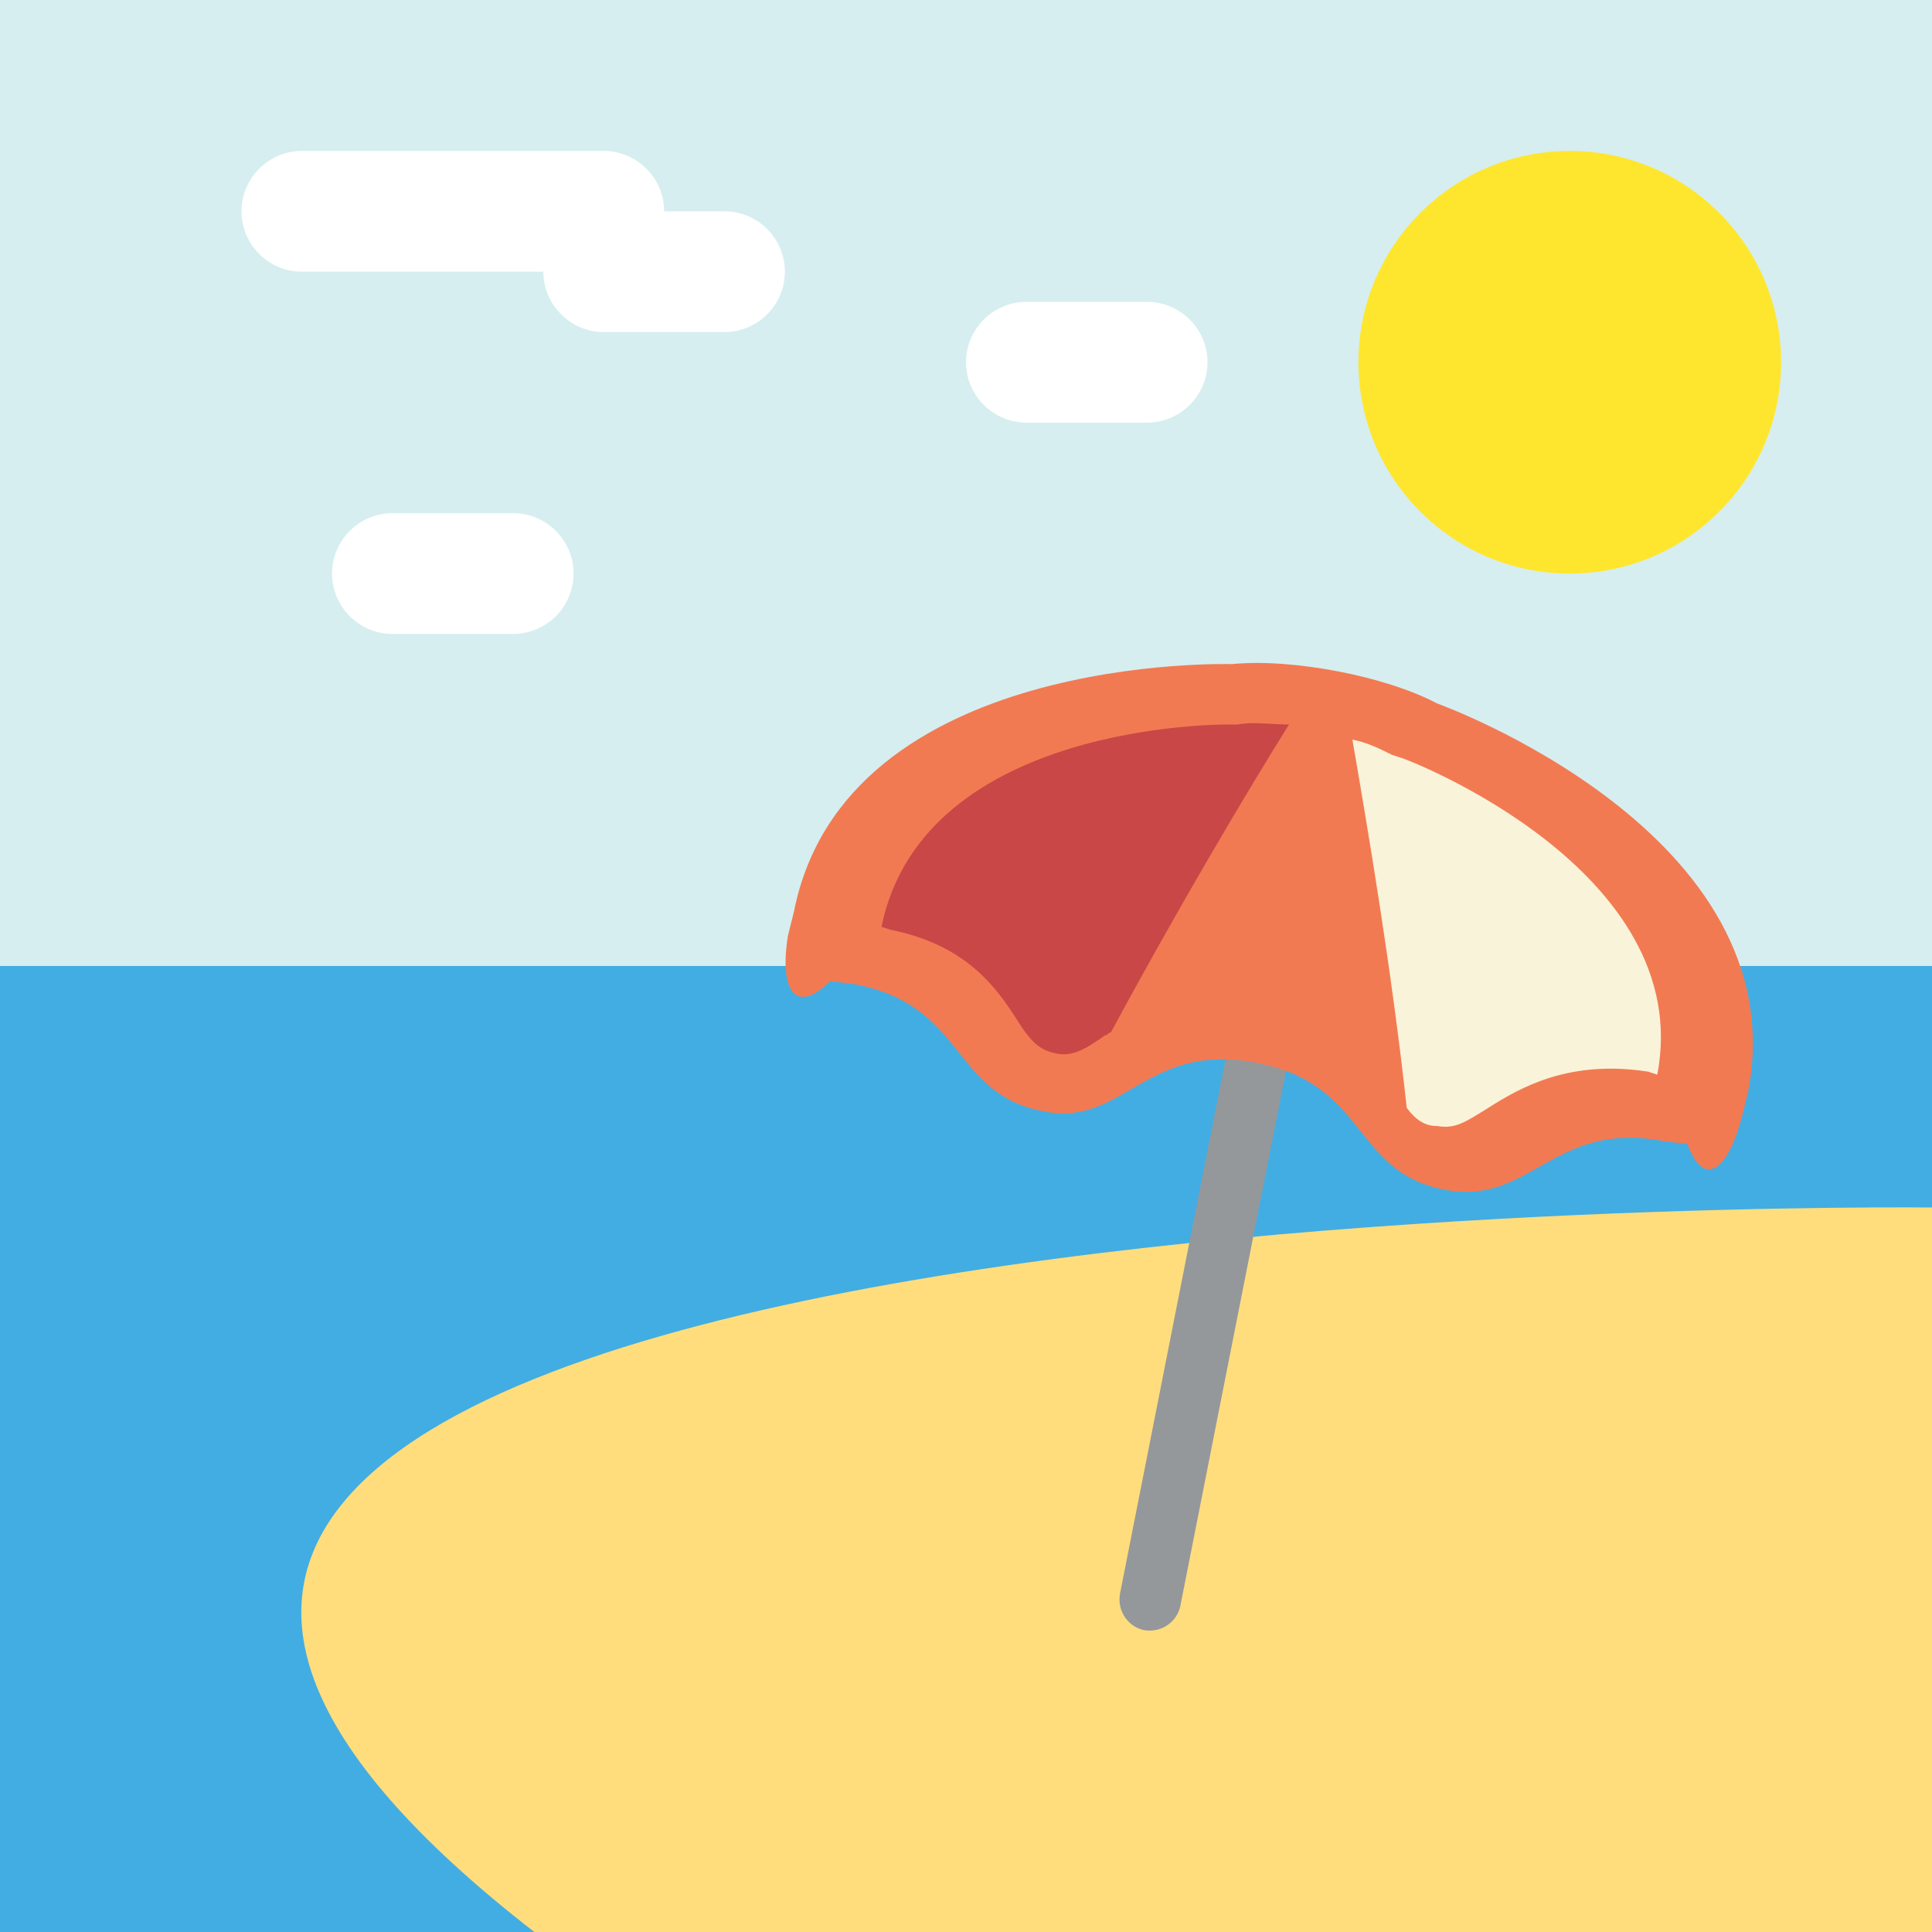
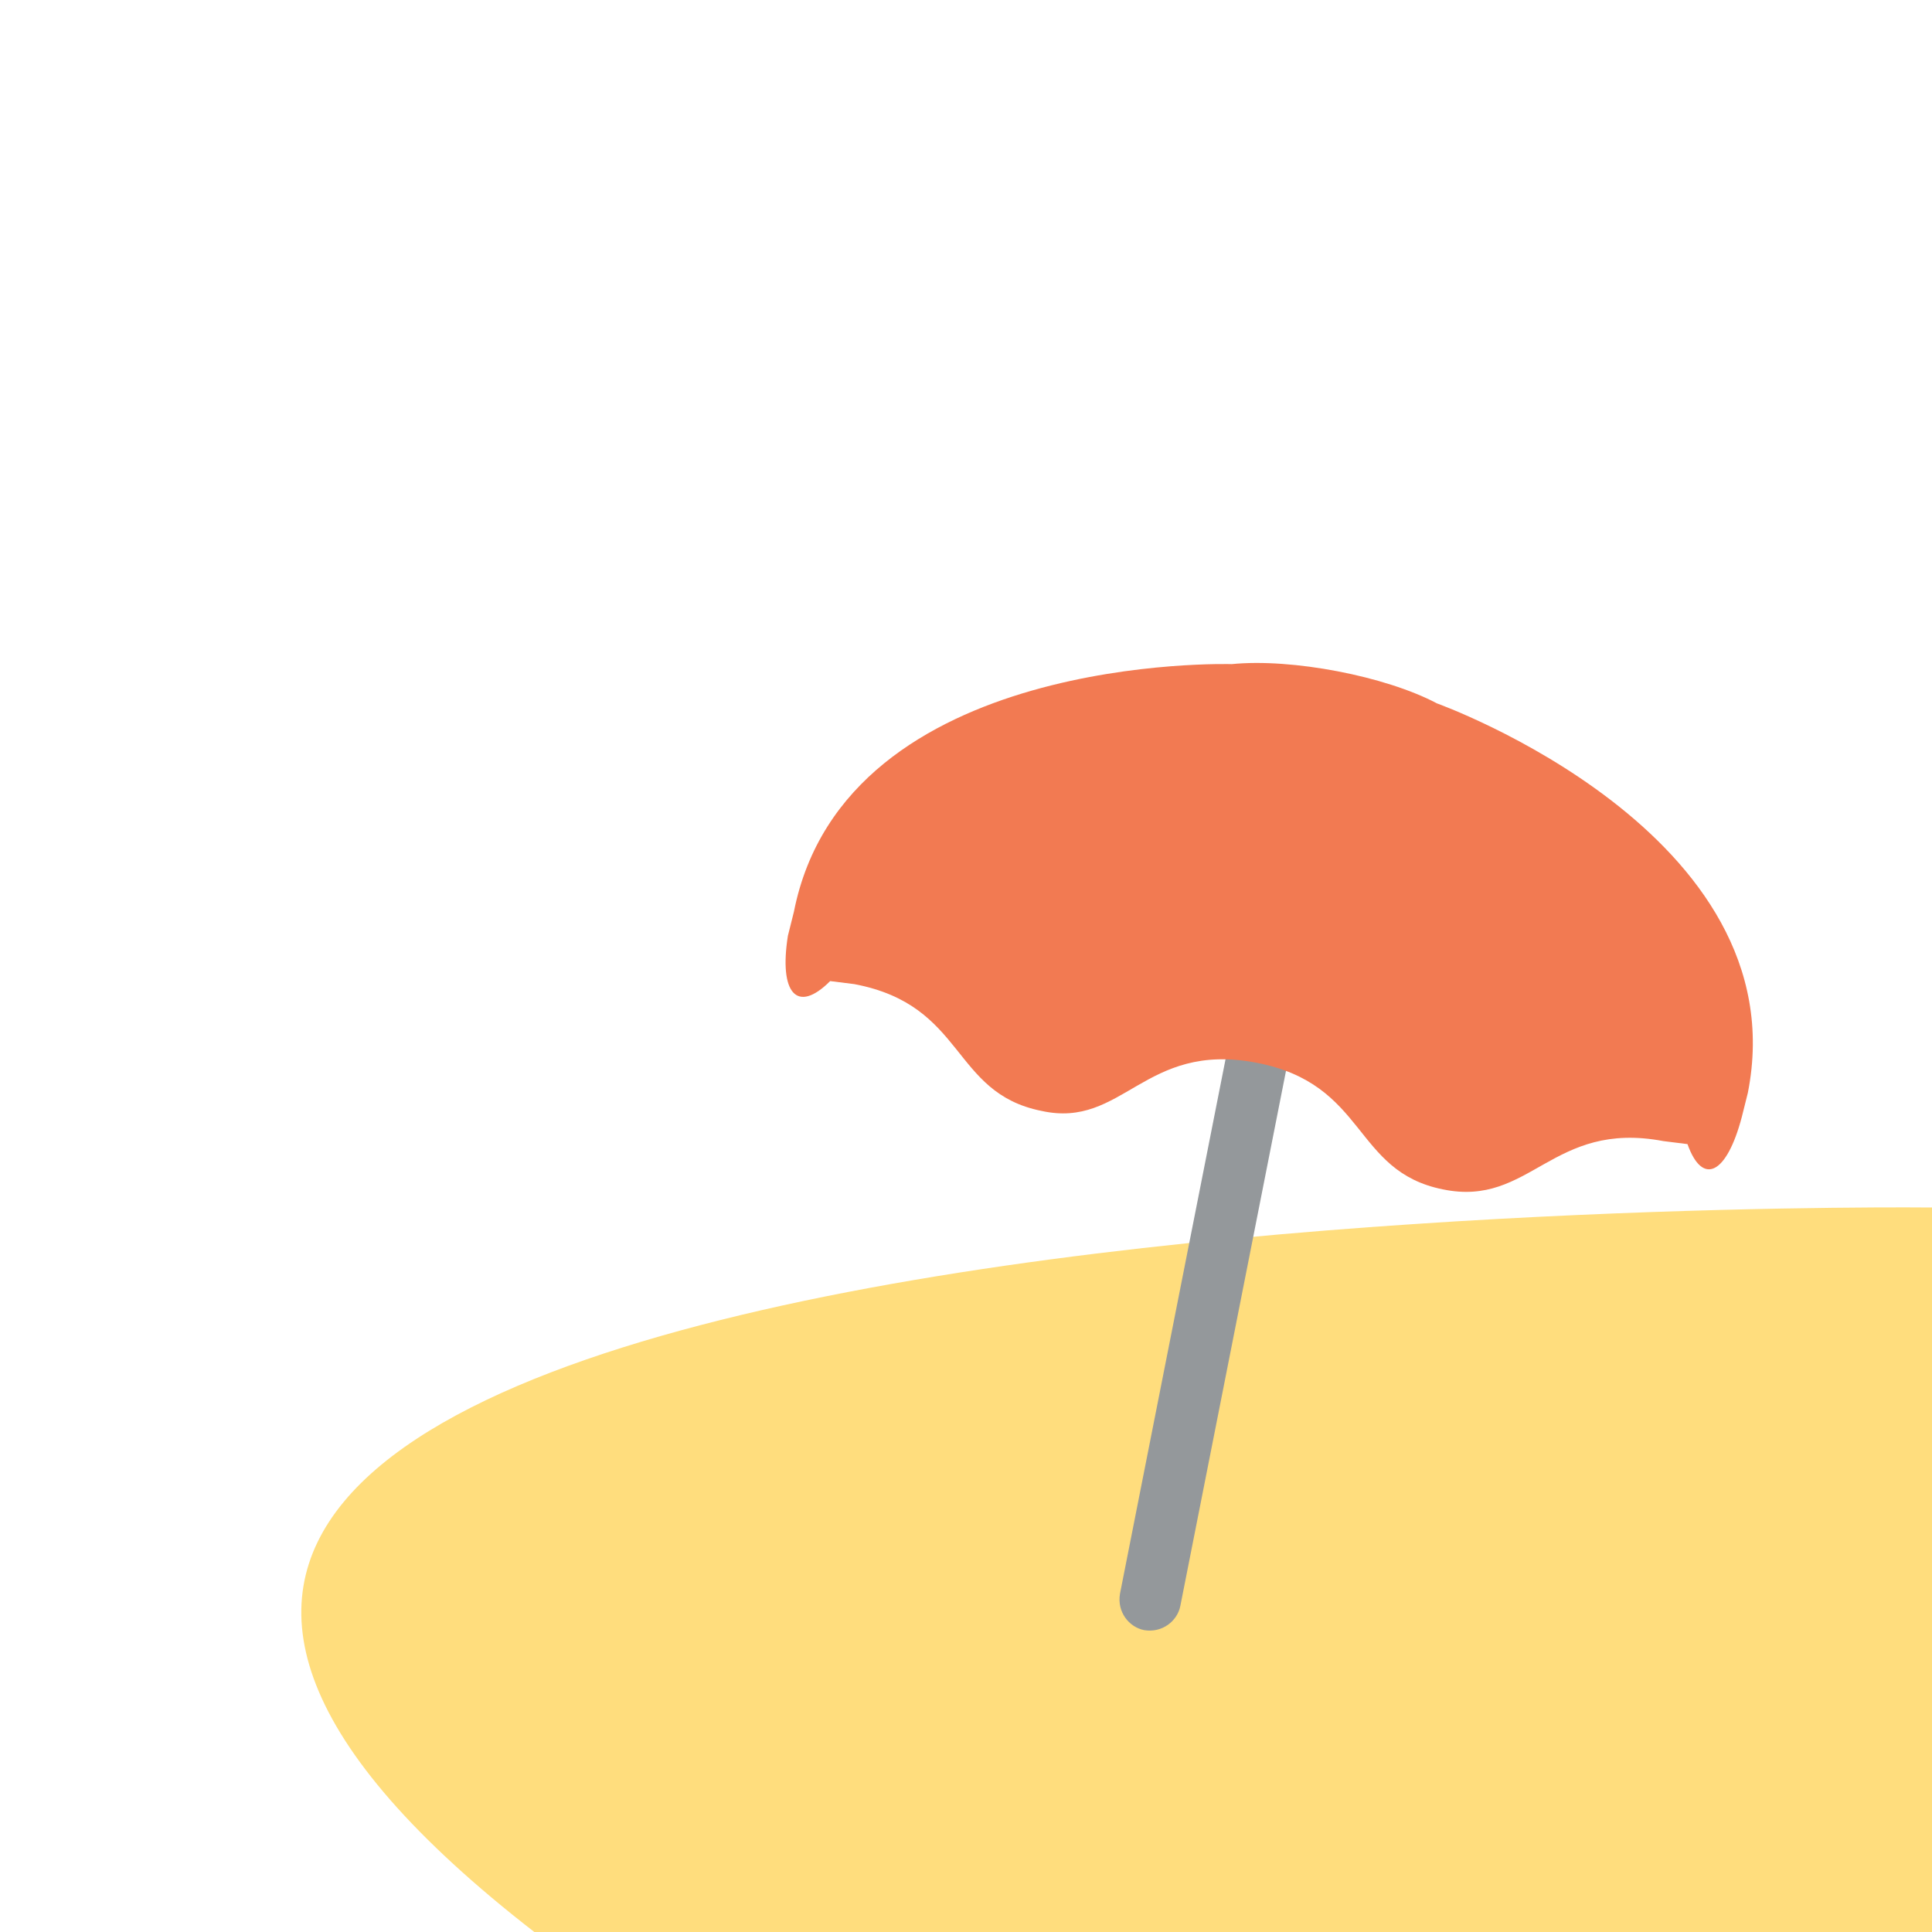
<svg xmlns="http://www.w3.org/2000/svg" viewBox="0 0 64 64">
  <title>beach with umbrella</title>
-   <path fill="#d6eef0" d="M0 0h64v64H0z" />
-   <circle cx="52" cy="12" r="7" fill="#ffe62e" />
  <g fill="#fff">
    <path d="M22 7c0 1.1-.9 2-2 2H10c-1.1 0-2-.9-2-2s.9-2 2-2h10c1.1 0 2 .9 2 2" />
    <path d="M26 9c0 1.1-.9 2-2 2h-4c-1.1 0-2-.9-2-2s.9-2 2-2h4c1.1 0 2 .9 2 2M40 12c0 1.1-.9 2-2 2h-4c-1.1 0-2-.9-2-2s.9-2 2-2h4c1.1 0 2 .9 2 2M19 19c0 1.1-.9 2-2 2h-4c-1.1 0-2-.9-2-2s.9-2 2-2h4c1.1 0 2 .9 2 2" />
  </g>
-   <path fill="#42ade2" d="M0 32h64v32H0z" />
+   <path fill="#42ade2" d="M0 32h64H0z" />
  <path fill="#ffdd7d" d="M64 40s-78.4-.9-46.3 24H64V40z" />
  <path fill="#94989b" d="M39.1 53.2c-.1.5-.6.9-1.2.8-.5-.1-.9-.6-.8-1.2L41.8 29c.1-.5.6-.9 1.2-.8.5.1.9.6.8 1.2l-4.7 23.8" />
  <path fill="#f27a52" d="M41.6 35.2c3.7.7 3.2 3.6 6.2 4.2 2.9.6 3.6-2.3 7.3-1.6l.8.1c.5 1.4 1.3 1 1.8-.9l.2-.8c1.7-8.6-10.3-12.9-10.3-12.9-1.7-.9-4.8-1.5-6.8-1.3 0 0-12.8-.4-14.5 8.2l-.2.8c-.3 1.9.3 2.6 1.4 1.5l.8.1c3.7.7 3.2 3.6 6.2 4.2 2.7.6 3.4-2.3 7.1-1.6" />
-   <path fill="#f9f3d9" d="M46.4 25.1l-.3-.1c-.4-.2-.8-.4-1.3-.5.5 2.9 1.3 7.6 1.8 12.2.3.4.6.6 1 .6.6.1.9-.1 1.7-.6 1.1-.7 2.7-1.6 5.3-1.2l.3.1c1.3-6.8-8.4-10.5-8.5-10.5" />
-   <path fill="#c94747" d="M41 24h-.3c-.1 0-10.1-.1-11.5 6.7l.3.1c2.5.5 3.5 1.9 4.2 3 .5.8.8 1 1.3 1.1.5.1.9-.1 1.6-.6.1 0 .1-.1.2-.1 2.1-3.9 4.4-7.8 5.9-10.2-.6 0-1.2-.1-1.7 0" />
</svg>